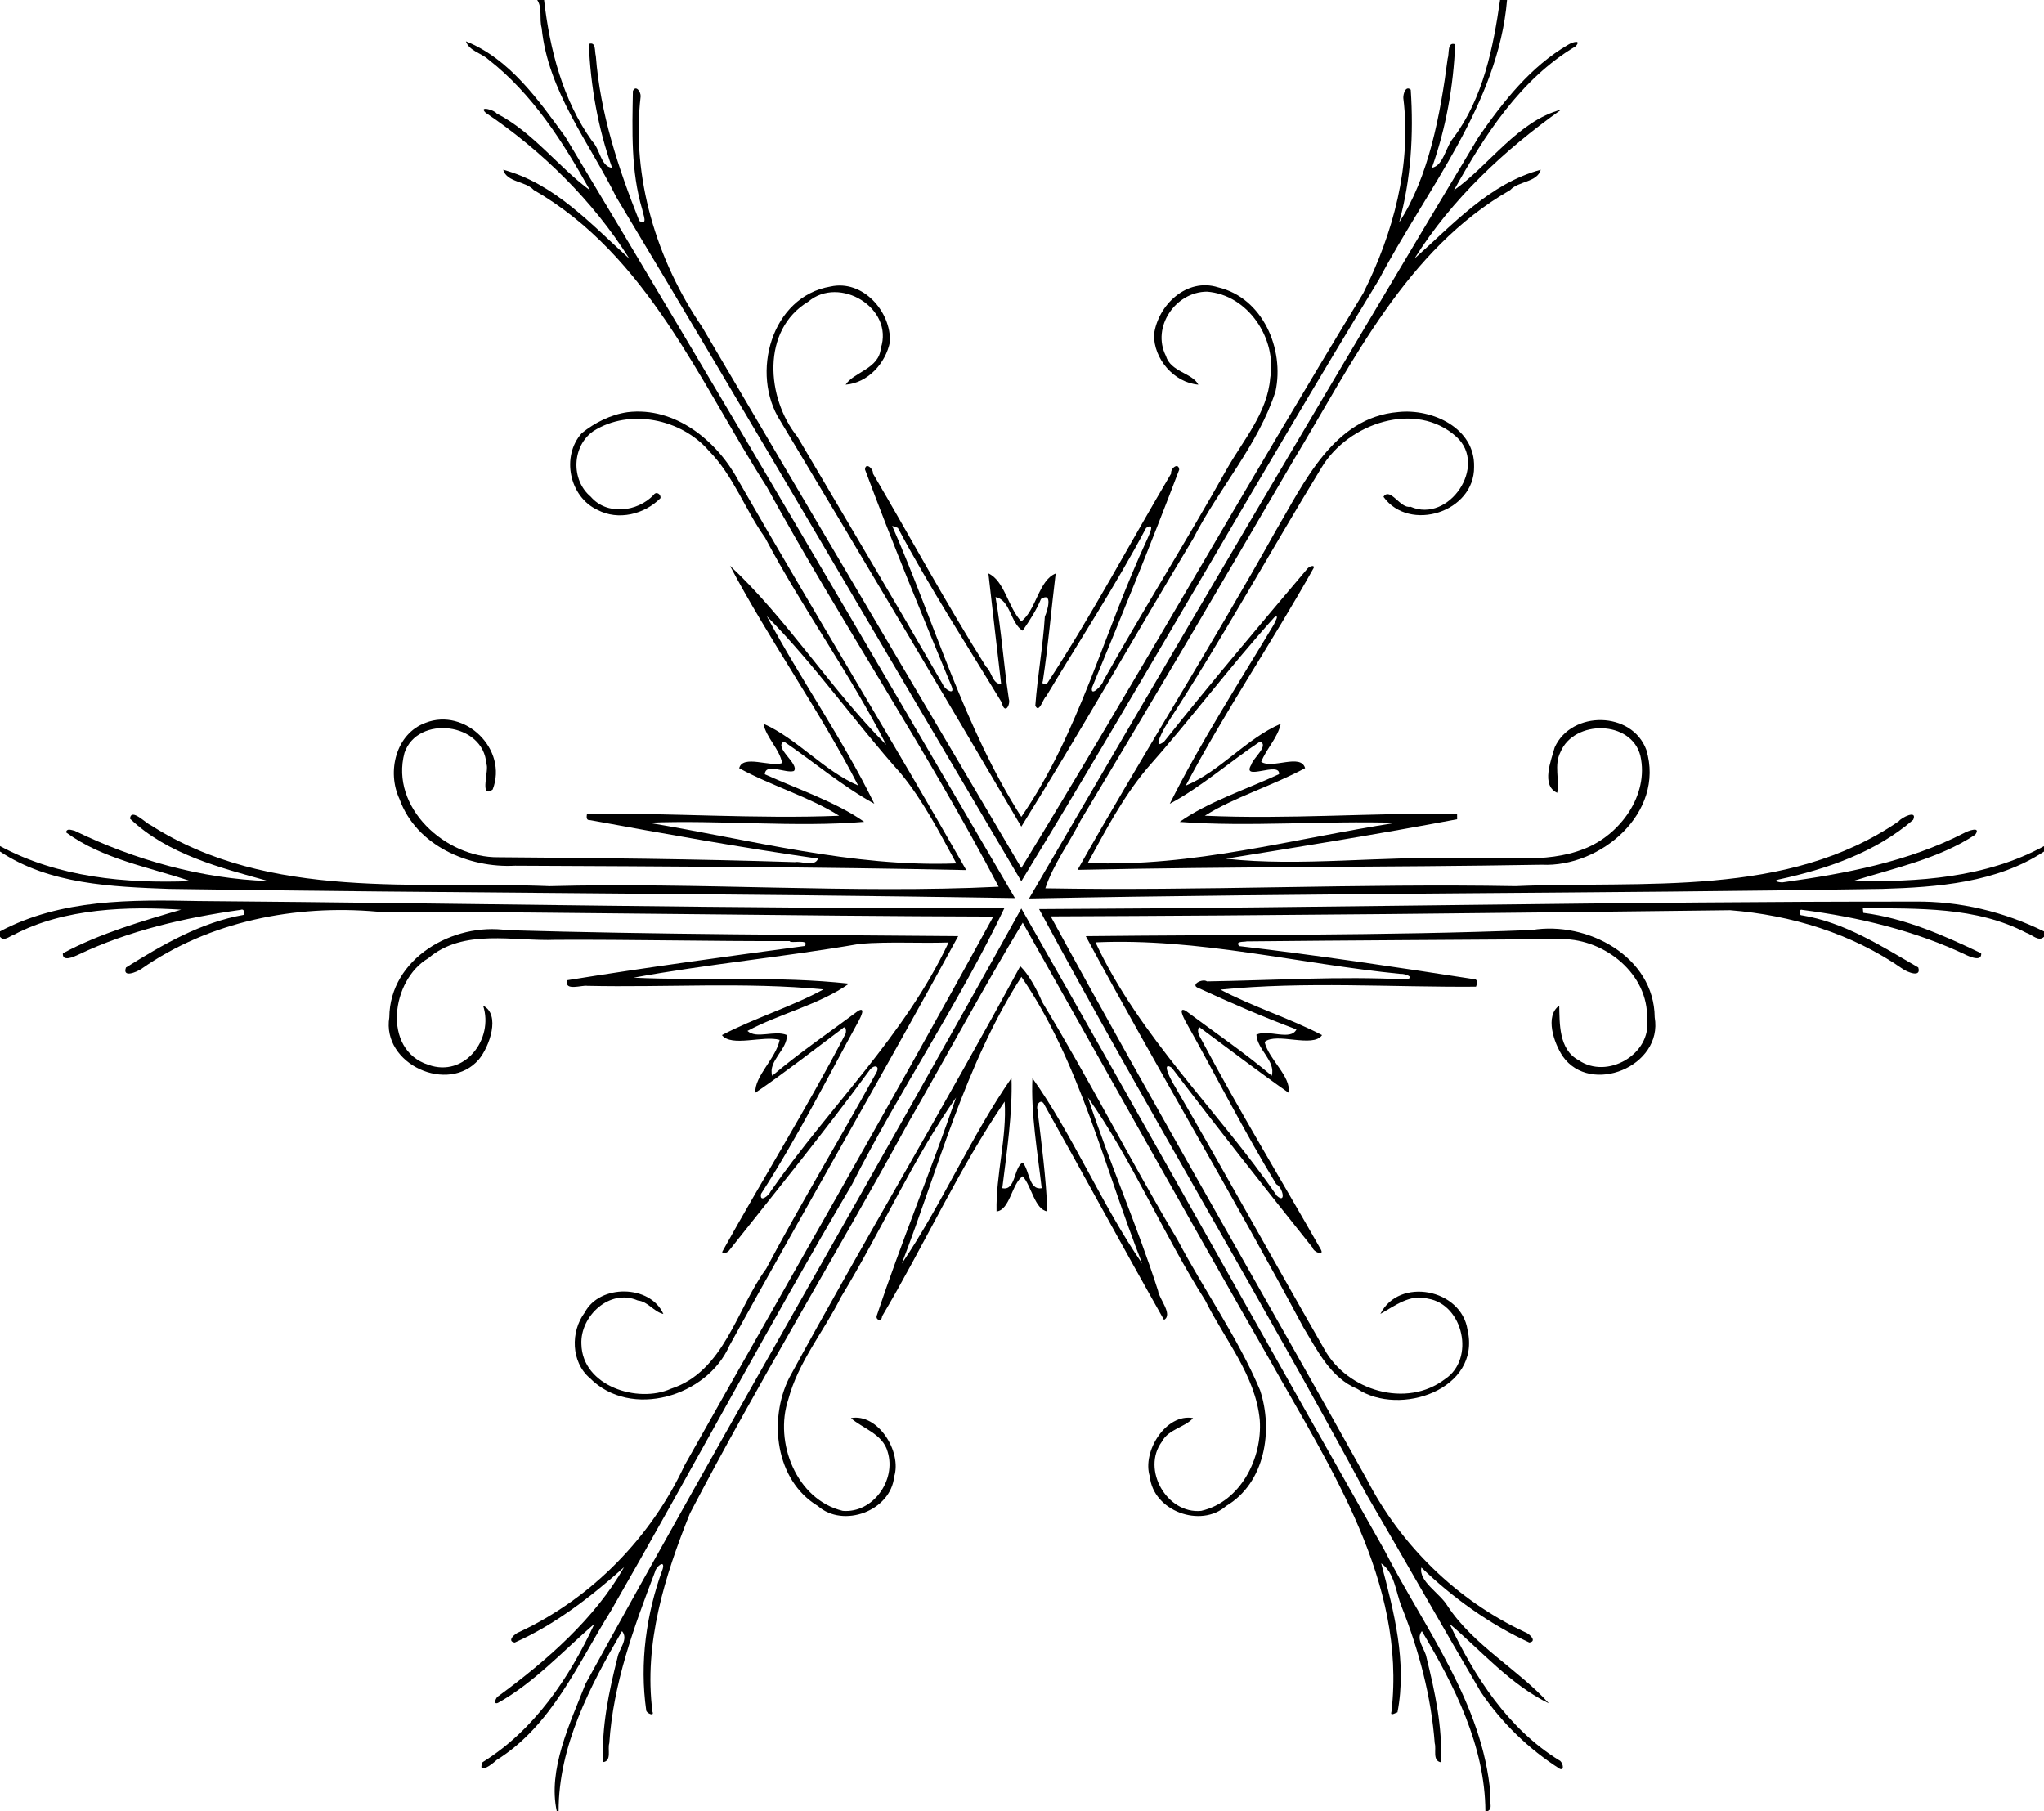
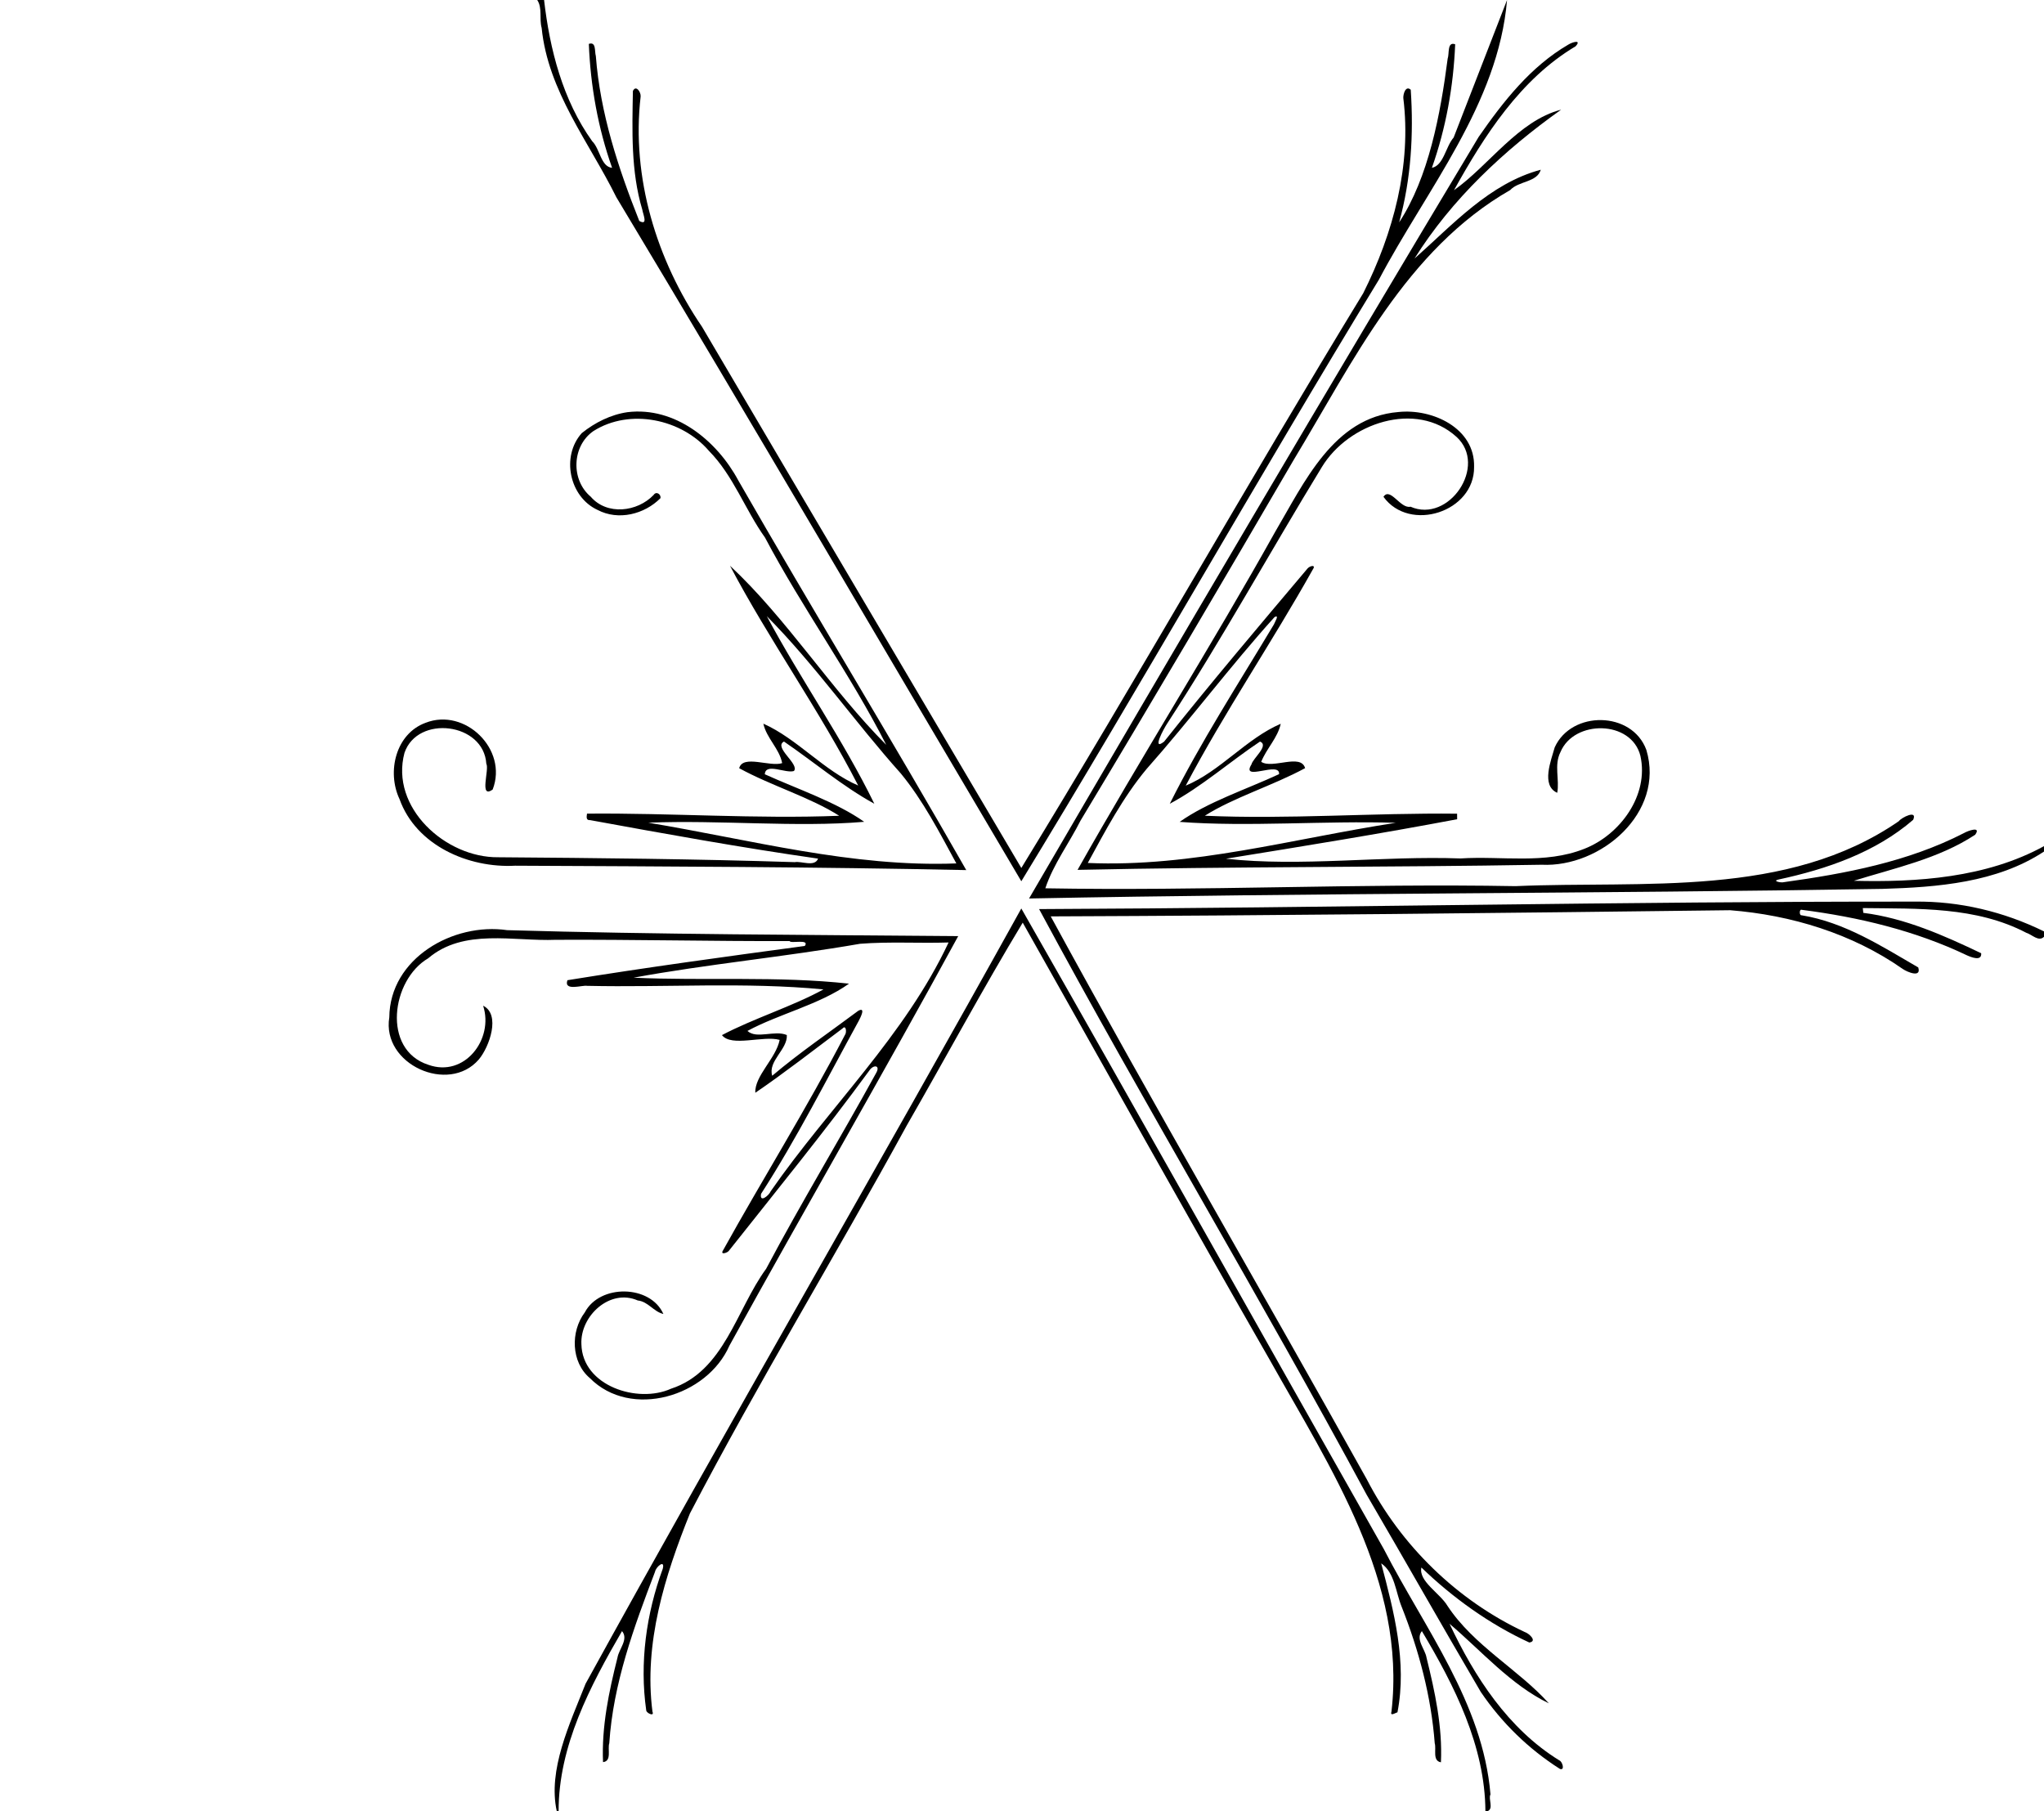
<svg xmlns="http://www.w3.org/2000/svg" width="1045pt" height="926pt" viewBox="0 0 1045 926" version="1.1">
-   <path fill="#000000" opacity="1.00" d=" M 274.66 0.00 L 278.16 0.00 C 281.06 25.20 287.68 51.14 302.76 72.19 C 306.80 76.13 307.14 85.24 312.94 85.80 C 305.73 65.47 301.90 43.99 301.04 22.44 C 304.89 21.15 303.91 26.26 304.62 28.63 C 306.86 57.91 316.06 85.88 326.83 112.96 C 331.50 115.56 328.76 109.62 328.36 107.13 C 322.49 87.49 323.22 66.74 323.57 46.53 C 325.10 43.25 327.69 47.01 327.53 49.30 C 322.71 90.64 335.70 133.05 358.92 167.09 C 413.17 259.40 467.77 351.55 522.15 443.76 C 581.51 346.78 637.63 247.15 696.95 149.91 C 712.30 119.28 721.72 84.56 717.45 50.14 C 717.34 48.07 718.64 43.56 721.25 45.88 C 722.76 68.60 721.43 91.65 715.31 113.70 C 730.40 90.71 736.44 58.40 740.12 30.00 C 741.05 27.45 739.77 21.13 743.96 22.64 C 743.09 44.13 739.24 65.53 732.06 85.80 C 738.07 84.62 739.09 74.97 743.18 70.31 C 758.30 50.00 763.43 24.28 766.91 0.00 L 770.48 0.00 C 765.96 53.30 729.36 96.78 704.97 142.97 C 642.95 244.69 583.90 349.33 522.15 450.54 C 453.17 333.98 384.86 216.93 315.12 100.86 C 301.14 72.58 280.18 46.74 276.92 14.26 C 275.62 9.61 277.39 4.13 274.66 0.00 Z" />
-   <path fill="#000000" opacity="1.00" d=" M 238.21 21.11 C 260.56 30.12 275.28 51.10 289.04 69.98 C 366.60 199.03 442.94 329.20 518.89 459.14 C 374.81 456.75 230.70 456.64 86.61 454.45 C 57.28 453.36 25.23 452.15 0.00 435.34 L 0.00 432.55 C 29.67 448.59 64.30 451.77 97.40 450.47 C 76.35 443.32 52.45 439.28 33.82 425.57 C 34.02 423.19 36.70 424.43 38.18 424.72 C 68.89 439.71 103.13 449.26 137.20 450.45 C 112.40 443.58 85.74 436.83 66.48 418.55 C 66.97 412.78 74.59 420.98 77.11 421.89 C 137.67 460.72 212.89 450.26 280.99 453.05 C 356.99 450.97 436.09 457.00 510.57 453.34 C 474.08 383.81 429.92 318.02 392.05 248.95 C 357.49 194.93 331.02 130.60 272.87 97.14 C 268.60 92.49 259.12 93.26 257.26 86.77 C 283.50 93.82 302.49 114.88 321.77 132.28 C 303.12 102.65 277.31 77.23 248.31 57.65 C 244.40 53.91 252.73 56.18 253.94 58.02 C 272.52 67.58 285.63 85.55 301.62 97.27 C 287.94 72.68 272.17 47.92 249.63 30.37 C 246.04 27.08 239.87 26.03 238.21 21.11 Z" />
+   <path fill="#000000" opacity="1.00" d=" M 274.66 0.00 L 278.16 0.00 C 281.06 25.20 287.68 51.14 302.76 72.19 C 306.80 76.13 307.14 85.24 312.94 85.80 C 305.73 65.47 301.90 43.99 301.04 22.44 C 304.89 21.15 303.91 26.26 304.62 28.63 C 306.86 57.91 316.06 85.88 326.83 112.96 C 331.50 115.56 328.76 109.62 328.36 107.13 C 322.49 87.49 323.22 66.74 323.57 46.53 C 325.10 43.25 327.69 47.01 327.53 49.30 C 322.71 90.64 335.70 133.05 358.92 167.09 C 413.17 259.40 467.77 351.55 522.15 443.76 C 581.51 346.78 637.63 247.15 696.95 149.91 C 712.30 119.28 721.72 84.56 717.45 50.14 C 717.34 48.07 718.64 43.56 721.25 45.88 C 722.76 68.60 721.43 91.65 715.31 113.70 C 730.40 90.71 736.44 58.40 740.12 30.00 C 741.05 27.45 739.77 21.13 743.96 22.64 C 743.09 44.13 739.24 65.53 732.06 85.80 C 738.07 84.62 739.09 74.97 743.18 70.31 L 770.48 0.00 C 765.96 53.30 729.36 96.78 704.97 142.97 C 642.95 244.69 583.90 349.33 522.15 450.54 C 453.17 333.98 384.86 216.93 315.12 100.86 C 301.14 72.58 280.18 46.74 276.92 14.26 C 275.62 9.61 277.39 4.13 274.66 0.00 Z" />
  <path fill="#000000" opacity="1.00" d=" M 801.88 22.76 C 803.94 21.49 808.75 20.10 805.53 23.67 C 777.34 40.45 758.89 69.27 743.36 97.23 C 761.20 84.66 776.24 61.69 798.15 56.06 C 769.14 76.64 742.13 101.88 723.17 132.19 C 742.57 115.03 761.47 93.80 787.72 86.77 C 785.88 93.27 776.38 92.49 772.13 97.14 C 718.90 127.67 691.79 184.90 661.30 235.30 C 625.41 296.89 589.22 358.40 552.45 419.49 C 546.62 431.07 538.48 441.89 534.43 454.14 C 614.54 455.57 694.67 451.60 774.79 453.04 C 840.29 450.17 913.63 459.27 970.80 419.81 C 972.00 418.03 980.48 413.74 978.12 419.12 C 958.84 435.79 933.92 444.35 909.34 449.64 C 905.72 450.41 910.61 451.45 912.01 451.00 C 943.55 446.64 975.50 440.60 1004.07 425.91 C 1006.07 424.73 1013.09 422.20 1009.82 426.75 C 991.17 439.05 968.45 443.84 947.75 450.30 C 980.03 451.14 1015.49 448.78 1045.00 432.59 L 1045.00 435.35 C 1020.89 451.27 990.48 453.60 962.38 454.44 C 816.99 456.85 671.51 456.52 526.11 459.35 C 601.92 329.26 678.45 199.15 755.97 69.99 C 768.50 51.94 782.56 33.98 801.88 22.76 Z" />
-   <path fill="#000000" opacity="1.00" d=" M 424.62 146.48 C 441.06 142.81 455.57 159.18 454.99 174.78 C 452.85 185.62 443.75 195.78 432.33 196.66 C 436.51 190.21 449.43 188.54 450.30 178.10 C 457.17 157.40 429.10 140.71 413.21 154.23 C 389.12 168.75 391.74 203.51 407.69 223.31 C 432.48 265.46 457.56 307.46 482.04 349.93 C 483.01 352.56 488.51 355.82 486.49 350.82 C 471.32 314.16 456.09 277.26 442.24 240.04 C 442.44 236.16 446.54 239.46 446.31 242.12 C 465.61 274.97 483.81 308.67 504.13 340.86 C 507.07 343.35 507.43 349.87 511.84 349.66 C 509.62 330.86 507.45 312.00 505.32 293.15 C 513.61 296.90 515.43 310.76 522.14 317.66 C 529.74 311.97 531.08 296.56 539.72 293.20 C 537.47 311.54 535.94 329.95 533.16 348.20 C 532.25 350.20 535.11 350.20 535.75 348.79 C 558.32 314.27 577.70 277.62 598.74 242.13 C 598.31 239.52 602.49 236.10 602.88 240.11 C 588.68 277.48 573.60 314.54 558.31 351.48 C 557.28 356.87 563.83 350.01 564.09 348.07 C 584.54 311.61 606.75 276.32 627.14 239.94 C 635.54 225.05 648.01 211.03 649.39 193.28 C 652.86 173.14 638.10 150.69 617.07 149.10 C 600.92 149.17 588.67 167.27 596.05 181.91 C 598.49 190.18 609.52 190.60 612.67 196.66 C 600.16 195.60 589.80 183.47 589.99 171.04 C 591.96 156.00 606.71 141.79 622.73 146.88 C 645.65 152.27 656.78 178.48 652.10 200.13 C 643.20 227.62 623.17 249.65 610.14 275.15 C 580.72 324.10 552.07 374.63 522.15 422.60 C 481.36 353.24 440.31 284.07 398.91 215.11 C 383.52 191.11 394.26 151.61 424.62 146.48 M 456.14 268.87 C 477.89 318.54 492.81 371.60 522.15 417.62 C 551.68 374.96 564.58 322.64 586.56 275.57 C 587.52 273.19 590.84 266.80 585.95 269.90 C 570.48 299.14 552.04 327.32 534.92 355.89 C 533.39 356.78 531.25 365.20 529.31 360.73 C 530.43 345.53 533.23 330.47 534.18 315.24 C 535.61 312.14 538.33 302.38 532.22 306.23 C 529.84 312.02 526.38 317.28 522.83 322.44 C 516.59 318.66 516.51 306.56 508.96 305.30 C 512.01 322.44 513.13 339.99 515.77 357.31 C 516.74 360.11 513.77 365.86 512.07 359.02 C 494.16 329.48 475.18 300.17 459.05 269.90 C 458.10 269.50 457.13 269.15 456.14 268.87 Z" />
  <path fill="#000000" opacity="1.00" d=" M 320.84 210.72 C 345.12 207.78 366.51 225.27 377.43 245.57 C 415.65 312.24 456.23 378.50 494.00 444.83 C 417.15 443.20 340.23 442.97 263.37 442.59 C 239.50 443.90 212.75 432.24 204.26 408.55 C 197.67 394.59 202.31 375.10 217.60 369.52 C 237.70 361.66 259.83 383.08 251.88 403.64 C 244.77 408.71 250.32 393.22 248.63 390.47 C 247.33 369.48 213.50 365.29 206.79 384.89 C 199.34 412.80 227.77 438.58 254.75 438.27 C 305.25 438.66 355.81 439.14 406.35 440.77 C 409.76 440.13 416.53 443.40 418.24 438.97 C 379.25 433.39 340.47 426.38 301.73 419.29 C 299.47 419.47 299.92 417.51 300.11 415.97 C 342.93 415.57 387.15 418.76 429.03 417.06 C 414.28 407.62 394.21 401.70 377.91 392.74 C 379.79 385.63 393.74 392.26 399.89 390.14 C 398.46 382.71 391.88 377.42 390.27 369.97 C 407.73 377.77 421.15 394.02 438.75 401.60 C 419.13 363.34 393.36 327.45 373.20 289.23 C 402.25 316.30 424.99 352.64 453.08 380.79 C 434.64 344.50 410.23 310.98 391.11 274.83 C 380.88 260.51 375.00 243.25 362.47 230.53 C 348.38 214.11 321.93 208.63 303.39 220.38 C 292.34 228.03 291.78 245.37 302.00 253.93 C 310.32 263.62 325.83 261.76 334.17 253.04 C 335.48 251.00 338.03 252.63 337.66 254.69 C 329.46 262.94 316.13 266.31 305.49 260.69 C 291.07 254.05 286.76 233.29 297.45 221.41 C 304.16 216.03 312.26 211.95 320.84 210.72 M 392.04 315.04 C 409.35 347.40 430.84 377.79 447.00 410.91 C 430.77 402.01 415.92 389.41 400.81 379.11 C 395.23 382.06 409.00 390.72 405.88 394.18 C 401.67 395.54 391.35 389.80 391.01 395.84 C 407.84 403.47 427.53 410.05 441.82 420.15 C 406.97 423.11 367.93 419.11 331.46 420.60 C 383.65 429.26 435.65 443.47 488.93 441.42 C 480.36 425.66 472.01 409.39 460.56 395.45 C 437.14 369.29 416.46 339.65 392.04 315.04 Z" />
  <path fill="#000000" opacity="1.00" d=" M 714.88 210.65 C 732.19 208.78 754.15 218.80 753.63 238.69 C 753.91 261.78 720.60 272.43 707.30 253.99 C 710.76 248.79 715.95 260.26 721.12 259.05 C 740.74 267.69 760.78 238.10 744.63 223.34 C 723.91 204.53 689.38 216.32 675.79 238.80 C 649.24 282.29 624.57 327.09 596.78 369.82 C 594.97 372.51 588.65 384.22 595.15 379.15 C 619.01 349.15 643.82 319.85 668.56 290.55 C 669.93 289.12 673.02 288.59 671.10 291.28 C 650.26 328.47 625.98 364.19 606.21 401.66 C 623.88 394.29 637.22 377.55 654.78 370.03 C 653.22 377.25 647.50 382.69 644.80 389.48 C 650.58 393.31 665.04 385.02 667.24 392.71 C 650.87 401.60 630.55 407.76 615.99 417.04 C 658.09 418.95 702.08 415.52 744.94 416.00 C 744.94 416.71 744.96 418.12 744.97 418.83 C 705.70 426.25 666.21 432.64 626.77 439.02 C 664.78 443.26 707.00 437.43 746.69 438.88 C 767.79 437.51 789.73 441.98 809.95 433.97 C 828.28 426.82 843.15 406.53 838.66 386.43 C 834.07 368.06 804.74 367.85 797.80 384.48 C 794.40 391.15 797.41 398.67 796.13 405.32 C 787.70 401.56 793.07 388.59 794.85 382.08 C 803.44 363.14 834.38 363.42 841.71 383.40 C 851.29 415.49 818.42 443.55 788.16 442.10 C 709.11 443.46 629.95 443.00 550.91 444.72 C 583.59 386.69 619.41 330.19 651.92 271.92 C 666.70 246.89 681.74 213.36 714.88 210.65 M 651.58 315.52 C 629.05 340.46 608.61 367.88 586.17 393.17 C 574.04 407.73 565.16 424.65 556.13 441.19 C 609.44 443.51 661.29 428.69 713.59 420.66 C 677.15 419.50 638.32 422.85 603.10 420.19 C 617.49 409.99 637.14 403.59 653.93 395.78 C 654.57 388.81 634.13 399.97 639.82 390.79 C 640.53 387.69 649.02 381.10 644.19 379.12 C 628.99 389.23 614.28 402.27 598.05 410.93 C 613.86 379.34 633.16 349.50 651.30 319.22 C 651.72 318.06 654.34 313.95 651.58 315.52 Z" />
-   <path fill="#000000" opacity="1.00" d=" M 101.53 460.66 C 238.83 461.75 376.17 464.63 513.48 464.32 C 490.34 512.77 459.85 557.57 435.58 605.56 C 393.19 677.44 353.95 751.09 312.40 823.42 C 295.38 850.58 282.20 882.13 253.86 899.83 C 251.63 902.00 243.92 907.74 246.72 900.92 C 273.13 884.50 291.05 857.87 303.92 830.16 C 288.39 843.57 273.19 860.20 254.61 870.58 C 251.92 871.77 253.49 867.62 254.93 867.04 C 279.59 848.94 304.08 827.54 319.06 801.21 C 302.51 816.04 283.89 830.55 263.16 839.75 C 258.83 839.06 263.31 835.06 265.44 834.38 C 302.54 817.06 332.85 786.01 350.06 749.00 C 402.72 655.63 456.33 562.57 507.83 468.60 C 402.85 468.31 297.81 466.32 192.84 466.08 C 151.00 462.38 107.03 470.98 72.25 495.36 C 69.80 497.02 62.42 500.09 64.40 494.64 C 83.03 482.98 102.67 471.57 124.63 467.71 C 124.78 466.27 124.99 464.47 122.94 465.17 C 94.46 469.19 66.08 475.67 39.98 488.09 C 37.81 489.14 31.75 491.93 32.15 487.36 C 51.01 477.16 73.39 470.70 92.59 465.08 C 65.87 463.36 32.84 464.17 7.04 477.91 C 4.79 478.66 2.04 481.46 0.00 478.91 L 0.00 476.16 C 31.21 459.52 67.13 459.99 101.53 460.66 Z" />
  <path fill="#000000" opacity="1.00" d=" M 531.24 464.77 C 680.48 464.14 829.72 460.84 978.94 460.95 C 1001.85 460.66 1024.48 466.11 1045.00 476.17 L 1045.00 478.92 C 1042.29 481.66 1038.85 477.76 1036.01 476.92 C 1010.19 463.40 980.61 464.64 952.36 464.25 C 952.43 464.86 952.56 466.08 952.62 466.69 C 973.85 469.37 993.75 478.20 1012.89 487.34 C 1013.22 491.58 1007.92 489.42 1005.67 488.44 C 979.13 475.75 950.24 468.88 921.22 465.15 C 919.82 464.54 919.79 468.19 921.12 467.94 C 942.99 471.50 961.89 483.68 980.71 494.60 C 982.43 500.02 975.20 497.04 972.75 495.36 C 946.91 477.27 915.80 467.83 884.55 465.35 C 768.81 466.76 652.96 468.07 537.19 468.50 C 589.75 565.01 645.27 660.18 698.76 756.26 C 716.17 790.08 744.99 818.24 779.56 834.38 C 781.67 835.03 786.17 839.10 781.86 839.73 C 761.54 830.38 742.56 816.72 726.69 801.38 C 725.14 808.42 736.16 814.49 740.02 820.98 C 753.36 841.30 776.55 853.72 791.85 870.83 C 772.36 861.42 757.03 843.66 741.08 830.16 C 753.86 857.31 771.10 883.87 797.15 899.96 C 798.81 900.52 800.19 905.34 797.52 904.36 C 781.48 894.17 767.68 880.72 757.03 864.96 C 737.39 831.49 718.30 797.71 698.72 764.21 C 644.51 663.52 585.41 565.45 531.24 464.77 Z" />
  <path fill="#000000" opacity="1.00" d=" M 522.15 464.46 C 584.00 572.75 645.75 683.12 707.51 792.02 C 728.26 832.41 758.13 870.69 762.01 917.41 C 760.73 919.70 763.90 924.85 760.35 926.00 L 759.42 926.00 C 759.24 892.66 743.57 861.72 726.93 833.90 C 723.57 838.14 728.56 842.99 729.31 847.44 C 733.62 864.93 737.52 882.81 736.68 900.97 C 732.20 900.22 734.44 894.25 733.51 891.24 C 731.70 867.22 725.42 843.73 716.57 821.38 C 713.58 814.08 713.06 803.96 706.14 799.26 C 712.63 823.76 719.43 849.70 714.46 875.40 C 713.19 875.79 710.56 877.64 711.40 874.99 C 719.01 808.71 680.26 750.68 649.41 695.68 C 606.82 621.38 564.87 546.09 522.87 471.70 C 502.75 505.01 483.32 541.09 463.52 575.51 C 427.21 641.96 387.74 706.59 352.73 773.73 C 339.87 805.69 329.07 840.12 333.57 875.07 C 334.71 877.84 330.47 875.80 330.39 874.44 C 326.92 850.12 330.39 824.99 338.83 802.05 C 340.14 797.05 335.35 800.96 334.88 803.58 C 324.10 831.84 313.48 860.75 311.50 891.22 C 310.50 894.19 312.92 900.38 308.30 900.88 C 307.53 882.77 311.29 864.88 315.69 847.44 C 316.44 843.00 321.48 838.07 318.01 833.90 C 301.73 861.97 285.52 892.59 285.59 926.00 L 284.66 926.00 C 279.99 904.83 291.29 881.30 299.38 860.80 C 372.38 728.14 448.63 597.05 522.15 464.46 Z" />
  <path fill="#000000" opacity="1.00" d=" M 259.29 475.54 C 336.12 477.77 413.05 477.92 489.88 478.60 C 451.68 548.76 411.48 617.95 372.93 687.93 C 361.52 714.00 322.54 725.72 301.54 704.53 C 291.95 696.38 291.60 680.74 298.98 670.97 C 306.65 656.38 332.49 656.76 339.16 671.77 C 334.18 670.62 331.36 665.42 326.06 664.86 C 311.79 658.59 296.57 672.83 297.24 687.17 C 297.69 708.65 326.08 717.65 343.03 709.99 C 370.26 701.13 376.45 669.46 391.69 648.66 C 409.55 614.97 429.48 582.17 447.84 548.73 C 450.36 544.49 446.53 544.08 444.38 547.40 C 421.35 578.81 396.74 609.01 372.55 639.57 C 371.76 640.53 368.18 641.69 369.59 639.36 C 390.05 602.48 412.52 566.56 431.99 529.09 C 432.95 527.96 432.62 523.73 430.75 525.80 C 416.17 536.73 400.66 548.81 386.16 558.67 C 385.70 550.09 396.74 541.12 398.60 531.64 C 390.24 529.27 373.94 535.44 369.10 529.20 C 385.05 520.76 405.43 514.41 421.00 505.83 C 380.93 501.99 340.42 504.90 300.19 504.01 C 297.81 503.49 288.08 506.97 290.09 501.13 C 330.43 494.60 370.95 489.08 411.45 483.62 C 414.19 479.82 404.13 482.57 403.70 481.12 C 363.84 481.25 324.04 480.28 284.21 480.47 C 262.54 481.37 237.12 474.42 218.90 489.93 C 200.08 500.99 195.17 536.65 218.95 544.36 C 237.53 551.07 252.59 531.17 247.00 514.17 C 256.05 518.59 250.28 535.15 244.76 541.69 C 229.35 559.53 195.08 544.19 199.03 520.12 C 199.29 489.94 231.69 471.52 259.29 475.54 M 439.68 482.51 C 401.45 489.17 361.00 492.99 323.92 499.84 C 360.02 501.53 397.79 498.88 434.06 502.90 C 419.07 513.58 398.09 518.42 382.14 527.06 C 386.78 531.38 396.04 526.50 402.27 529.16 C 402.73 536.48 392.49 542.43 394.80 549.97 C 408.83 538.09 424.09 527.74 438.81 516.75 C 442.79 514.63 439.91 520.26 439.01 521.95 C 422.74 551.59 407.35 582.05 389.11 610.33 C 388.18 615.20 393.14 611.24 394.04 609.00 C 423.76 566.18 462.70 529.38 484.96 481.84 C 469.87 482.33 454.73 481.32 439.68 482.51 Z" />
-   <path fill="#000000" opacity="1.00" d=" M 783.19 475.46 C 811.39 470.75 845.72 488.97 845.97 520.12 C 850.29 545.18 813.12 560.31 798.93 539.99 C 794.42 533.22 789.69 519.43 797.16 514.11 C 797.38 522.87 796.81 536.58 807.05 541.99 C 821.67 552.13 844.49 538.93 842.07 521.05 C 842.93 498.05 820.60 480.18 798.80 480.11 C 745.01 480.48 691.23 480.72 637.42 481.27 C 635.83 481.68 631.37 481.03 633.52 483.68 C 673.60 488.35 713.53 494.40 753.40 500.57 C 755.72 500.41 755.20 503.02 754.61 504.45 C 711.21 504.77 667.03 501.64 623.96 505.94 C 639.83 514.44 659.88 520.77 675.90 529.20 C 671.29 536.00 652.47 527.56 646.53 532.71 C 648.70 541.73 660.15 550.24 658.83 558.68 C 644.07 548.36 628.07 536.14 613.05 525.03 C 611.66 527.29 613.22 529.64 614.31 531.65 C 633.57 567.88 654.95 602.99 675.21 638.67 C 677.37 642.47 671.44 640.07 671.09 637.91 C 646.78 607.43 622.57 576.85 599.06 545.85 C 593.85 542.48 598.10 550.89 599.13 552.78 C 625.63 598.33 650.96 644.27 677.12 689.86 C 688.80 710.97 719.07 720.16 738.85 705.00 C 754.26 694.74 748.17 666.90 730.00 663.93 C 720.98 661.39 713.05 667.63 705.72 671.74 C 715.27 652.74 747.16 658.91 750.29 679.92 C 757.31 710.28 715.67 724.50 693.93 710.06 C 680.24 704.42 673.59 690.51 666.36 678.62 C 630.39 611.29 591.28 545.78 555.11 478.60 C 631.12 477.75 707.21 478.43 783.19 475.46 M 560.09 481.77 C 582.63 530.23 622.65 567.62 652.76 611.30 C 657.77 615.87 655.80 606.90 652.51 605.44 C 635.95 578.24 621.59 549.75 605.98 521.96 C 605.08 520.27 602.22 514.62 606.18 516.75 C 620.91 527.74 636.17 538.09 650.20 549.97 C 652.24 542.30 642.84 536.79 642.34 528.98 C 648.31 526.05 659.84 532.34 662.81 526.29 C 645.87 519.96 629.22 512.74 612.82 505.17 C 608.07 503.57 614.84 500.06 617.06 501.74 C 650.93 501.24 684.84 498.95 718.70 500.74 C 723.85 499.84 718.49 497.70 715.97 497.91 C 663.94 492.76 612.65 479.42 560.09 481.77 Z" />
-   <path fill="#000000" opacity="1.00" d=" M 521.60 493.97 C 525.67 497.77 530.12 505.81 532.80 512.23 C 557.04 552.21 578.16 593.78 602.06 633.94 C 615.69 659.77 632.82 683.77 644.21 710.75 C 651.03 731.26 646.78 758.17 626.89 769.92 C 613.87 781.45 589.56 772.48 587.86 754.88 C 583.72 742.11 596.17 722.46 609.96 724.99 C 605.97 729.66 597.36 730.61 594.02 737.05 C 583.48 751.21 596.59 774.16 614.11 772.43 C 634.33 767.77 645.41 745.47 644.07 726.07 C 641.92 703.09 626.09 684.86 616.19 664.83 C 594.88 631.32 578.47 592.37 556.20 561.09 C 567.14 594.22 581.39 626.57 592.08 659.96 C 592.48 663.84 599.87 672.10 595.10 674.78 C 574.45 638.31 554.54 601.46 534.01 564.92 C 532.35 561.27 529.62 564.51 530.40 567.23 C 532.44 584.48 534.84 602.06 535.46 619.32 C 529.04 618.38 527.38 606.30 522.85 601.36 C 517.29 605.05 516.35 618.59 509.49 619.35 C 509.07 600.72 514.86 581.47 513.63 563.18 C 490.40 597.12 472.35 636.84 450.97 672.94 C 450.81 676.04 447.51 674.82 448.24 672.64 C 460.71 635.22 476.00 598.30 488.81 561.08 C 467.07 591.96 450.30 629.69 430.02 663.03 C 421.24 680.62 408.13 696.22 403.01 715.49 C 395.72 737.29 407.09 766.70 430.89 772.43 C 446.32 773.69 458.30 756.71 453.83 742.29 C 451.42 733.07 440.76 730.15 435.04 724.99 C 448.89 722.42 461.18 742.19 457.15 754.93 C 455.38 772.49 431.13 781.44 418.11 769.92 C 396.37 756.82 392.80 725.85 403.46 704.47 C 441.89 633.87 483.60 564.36 521.60 493.97 M 522.20 499.41 C 493.33 544.35 480.05 596.63 461.04 646.02 C 481.17 616.37 496.80 580.34 517.13 551.11 C 517.72 568.84 514.72 588.99 512.42 607.45 C 519.41 608.96 518.17 596.84 522.86 594.33 C 526.37 598.29 526.01 608.66 532.58 607.45 C 530.43 588.97 526.97 569.01 527.84 551.21 C 548.33 579.90 563.65 616.64 583.96 646.02 C 564.57 596.86 552.07 542.93 522.20 499.41 Z" />
</svg>